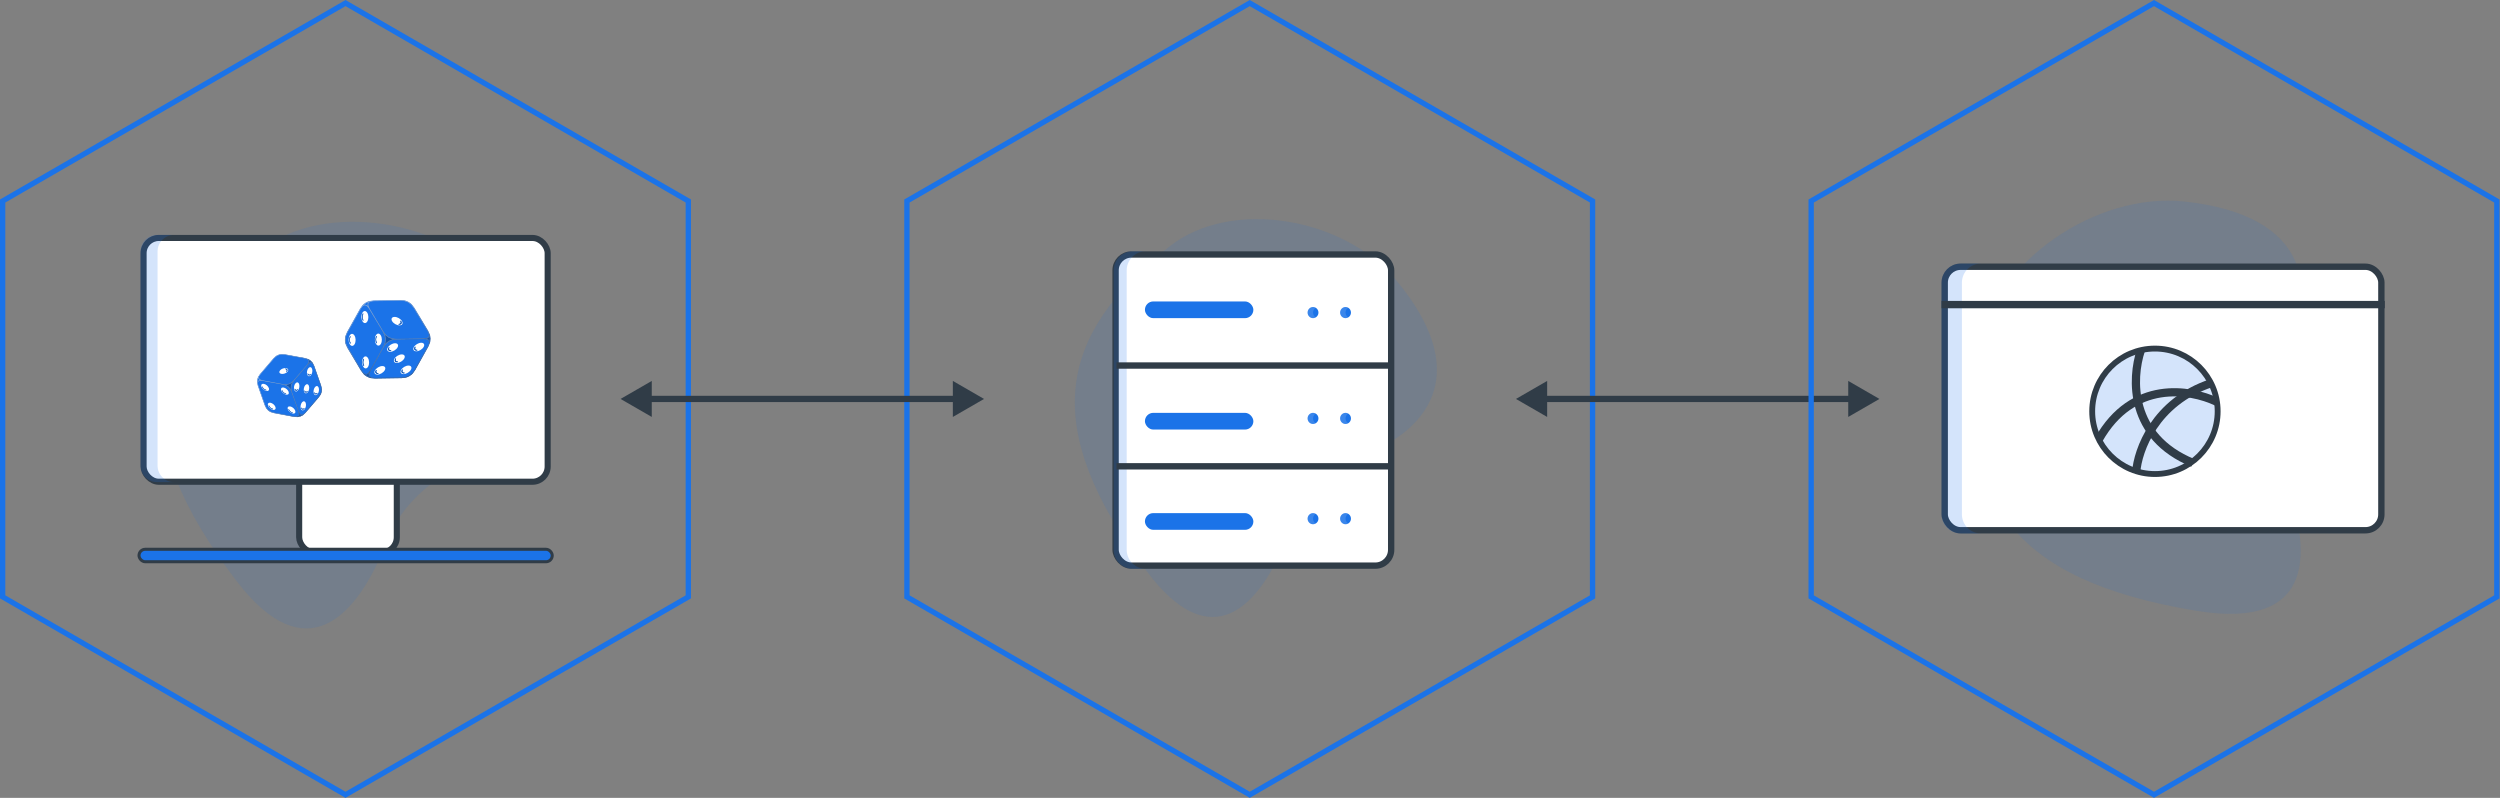
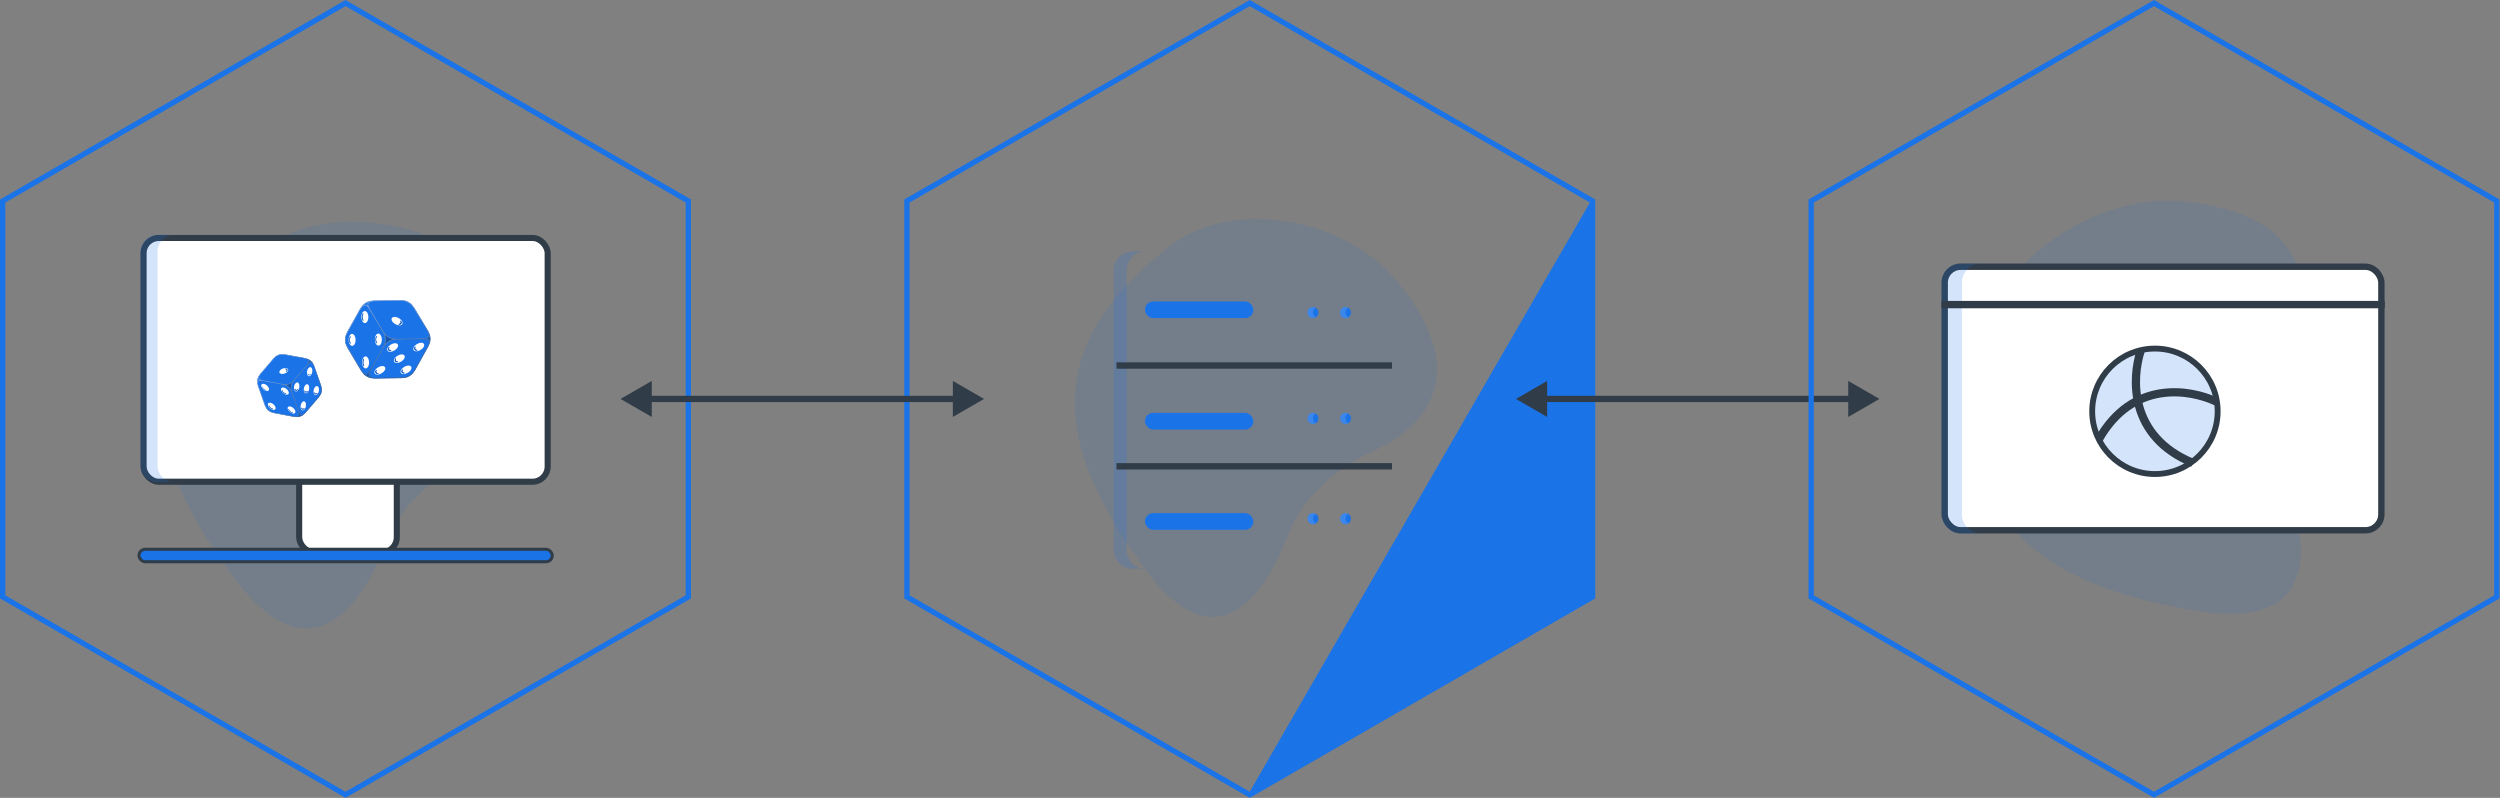
<svg xmlns="http://www.w3.org/2000/svg" width="282" height="90" viewBox="0 0 282 90" fill="none">
  <rect x="0" y="0" width="282" height="90" fill="#808080" stroke="none" />
  <path fill-rule="evenodd" clip-rule="evenodd" d="M38.971 0.693L77.342 22.846V67.154L38.971 89.307L0.6 67.154V22.846L38.971 0.693ZM0 22.5L38.971 0L77.942 22.5V67.5L38.971 90L0 67.5V22.5Z" fill="#1B73E8" />
  <path d="M29.471 28.15C36.7 22.602 50.066 24.741 56.316 32.079C65.416 42.763 59.959 49.061 53.312 51.871C49.135 53.637 45.313 56.748 43.677 60.978C40.318 69.659 34.507 75.833 26.618 65.453C14.074 48.947 16.063 38.44 29.471 28.15Z" fill="#1B73E8" fill-opacity="0.11" />
  <rect x="33.746" y="50.773" width="11.014" height="11.545" rx="1.716" fill="white" stroke="#303C47" stroke-width="0.687" />
  <rect x="16.195" y="26.841" width="45.582" height="27.5" rx="1.716" fill="white" stroke="#303C47" stroke-width="0.687" />
  <path fill-rule="evenodd" clip-rule="evenodd" d="M17.713 26.497C16.685 26.497 15.852 27.33 15.852 28.358V52.523C15.852 53.551 16.685 54.384 17.713 54.384H19.635C18.607 54.384 17.774 53.551 17.774 52.523V28.358C17.774 27.33 18.607 26.497 19.635 26.497H17.713Z" fill="#1B73E8" fill-opacity="0.19" />
  <rect x="15.68" y="61.959" width="46.612" height="1.407" rx="0.703" fill="#1B73E8" stroke="#303C47" stroke-width="0.343" />
  <path fill-rule="evenodd" clip-rule="evenodd" d="M29.116 43.515L29.051 43.205L29.113 43.004L29.302 42.912L29.618 42.929L31.895 43.354L32.242 43.461L32.528 43.642L32.75 43.896L32.91 44.223L33.68 46.407L33.745 46.717L33.683 46.918L33.494 47.01L33.178 46.994L30.901 46.569L30.554 46.461L30.268 46.28L30.046 46.026L29.886 45.699L29.116 43.515Z" fill="#1B73E8" />
  <path fill-rule="evenodd" clip-rule="evenodd" d="M29.188 42.467L29.36 42.201L30.867 40.442L31.134 40.194L31.433 40.038L31.764 39.972L32.128 39.998L34.404 40.422L34.705 40.521L34.847 40.675L34.833 40.885L34.661 41.15L33.155 42.91L32.887 43.157L32.588 43.314L32.257 43.38L31.894 43.354L29.617 42.929L29.316 42.83L29.173 42.676L29.188 42.467Z" fill="#1B73E8" />
  <path fill-rule="evenodd" clip-rule="evenodd" d="M32.91 44.223L32.829 43.867L32.843 43.53L32.951 43.211L33.155 42.909L34.661 41.149L34.897 40.938L35.102 40.892L35.277 41.009L35.42 41.291L36.191 43.475L36.272 43.83L36.257 44.168L36.149 44.487L35.945 44.789L34.439 46.548L34.203 46.759L33.998 46.806L33.824 46.688L33.68 46.407L32.91 44.223Z" fill="#1B73E8" />
  <path fill-rule="evenodd" clip-rule="evenodd" d="M30.112 46.117L30.269 46.281L30.047 46.027L30.112 46.117Z" fill="#74F68A" />
  <path fill-rule="evenodd" clip-rule="evenodd" d="M29.361 42.201L29.158 42.503L29.112 42.605L29.049 42.822L29.029 43.048L29.035 43.16L29.116 43.515L29.051 43.205L29.113 43.004L29.302 42.912L29.618 42.929L29.317 42.83L29.174 42.676L29.189 42.466L29.361 42.201Z" fill="#1B73E8" />
  <path fill-rule="evenodd" clip-rule="evenodd" d="M31.229 40.133L31.135 40.194L31.434 40.038L31.229 40.133Z" fill="#1B73E8" />
  <path fill-rule="evenodd" clip-rule="evenodd" d="M30.453 46.41L30.553 46.461L30.268 46.281L30.453 46.41Z" fill="#1B73E8" />
  <path fill-rule="evenodd" clip-rule="evenodd" d="M31.654 39.983L31.434 40.037L31.765 39.972L31.654 39.983Z" fill="#1B73E8" />
  <path fill-rule="evenodd" clip-rule="evenodd" d="M36.194 44.386L36.257 44.168L36.149 44.488L36.194 44.386Z" fill="#1B73E8" />
  <path fill-rule="evenodd" clip-rule="evenodd" d="M32.589 43.313L32.258 43.379L31.895 43.353L32.242 43.461L32.528 43.642L32.75 43.896L32.91 44.223L32.829 43.868L32.843 43.531L32.952 43.211L33.155 42.909L32.888 43.157L32.589 43.313Z" fill="#1556AC" />
  <path fill-rule="evenodd" clip-rule="evenodd" d="M33.997 46.806L33.823 46.688L33.679 46.407L33.744 46.716L33.682 46.917L33.493 47.01L33.177 46.993L33.54 47.019L33.651 47.007L33.872 46.953L34.077 46.857L34.171 46.796L34.438 46.549L34.202 46.759L33.997 46.806Z" fill="#1556AC" />
  <path fill-rule="evenodd" clip-rule="evenodd" d="M36.276 43.943L36.271 43.831L36.257 44.168L36.276 43.943Z" fill="#1556AC" />
  <path fill-rule="evenodd" clip-rule="evenodd" d="M35.26 40.963L35.194 40.873L35.037 40.709L34.852 40.579L34.752 40.529L34.404 40.421L34.705 40.52L34.848 40.674L34.833 40.884L34.661 41.149L34.897 40.938L35.102 40.891L35.276 41.009L35.42 41.291L35.26 40.963Z" fill="#1556AC" />
  <g style="mix-blend-mode:overlay">
    <path d="M35.448 41.282C35.448 41.282 35.448 41.282 35.447 41.28C35.447 41.279 35.447 41.28 35.447 41.279L35.446 41.276L35.288 40.952C35.288 40.952 35.288 40.952 35.287 40.95C35.286 40.948 35.287 40.948 35.286 40.947L35.218 40.856C35.218 40.856 35.218 40.856 35.216 40.855C35.214 40.854 35.216 40.854 35.216 40.854L35.058 40.69C35.058 40.69 35.057 40.691 35.056 40.689C35.055 40.687 35.055 40.687 35.055 40.686L34.869 40.556L34.867 40.557C34.867 40.557 34.867 40.555 34.867 40.555L34.767 40.504C34.767 40.504 34.766 40.504 34.765 40.505C34.764 40.505 34.764 40.503 34.763 40.503L34.414 40.395C34.414 40.395 34.413 40.395 34.412 40.395C34.412 40.395 34.412 40.394 34.412 40.394L32.135 39.969L32.134 39.969C32.134 39.969 32.134 39.969 32.133 39.97L31.77 39.944C31.77 39.944 31.768 39.945 31.767 39.945C31.766 39.946 31.765 39.944 31.765 39.944L31.653 39.956C31.653 39.956 31.652 39.956 31.651 39.957C31.651 39.957 31.65 39.957 31.649 39.957L31.43 40.011C31.428 40.012 31.428 40.012 31.427 40.012C31.426 40.013 31.425 40.013 31.424 40.013L31.218 40.109C31.218 40.109 31.218 40.109 31.217 40.11C31.215 40.111 31.215 40.11 31.215 40.111L31.121 40.171C31.12 40.172 31.12 40.172 31.12 40.173C31.119 40.175 31.118 40.174 31.117 40.174L30.851 40.422L30.849 40.422C30.849 40.422 30.848 40.423 30.848 40.423L29.341 42.182C29.341 42.182 29.341 42.182 29.341 42.184C29.34 42.185 29.341 42.184 29.339 42.184L29.136 42.486C29.136 42.486 29.136 42.488 29.135 42.489C29.134 42.49 29.134 42.489 29.133 42.49L29.087 42.592C29.087 42.592 29.088 42.593 29.088 42.594C29.088 42.594 29.087 42.594 29.086 42.594L29.023 42.812C29.023 42.812 29.024 42.814 29.024 42.815C29.024 42.816 29.022 42.816 29.023 42.818L29.003 43.044C29.003 43.044 29.003 43.044 29.004 43.045C29.004 43.047 29.003 43.046 29.003 43.047L29.006 43.161C29.006 43.161 29.007 43.163 29.007 43.164C29.007 43.164 29.008 43.165 29.007 43.166L29.086 43.517L29.087 43.52C29.087 43.52 29.087 43.52 29.088 43.522C29.089 43.523 29.088 43.522 29.089 43.523L29.859 45.707C29.859 45.707 29.859 45.707 29.859 45.709C29.86 45.71 29.859 45.709 29.86 45.71L30.019 46.038C30.019 46.038 30.021 46.039 30.021 46.04C30.021 46.04 30.021 46.042 30.022 46.042L30.087 46.133C30.087 46.133 30.089 46.133 30.089 46.134C30.09 46.135 30.09 46.136 30.09 46.136L30.246 46.299L30.246 46.3C30.247 46.301 30.248 46.3 30.249 46.301C30.25 46.302 30.25 46.303 30.25 46.304L30.25 46.305L30.435 46.434C30.435 46.434 30.436 46.433 30.437 46.434C30.438 46.435 30.437 46.435 30.438 46.436L30.537 46.487C30.537 46.487 30.539 46.486 30.54 46.486C30.541 46.486 30.54 46.487 30.542 46.488L30.889 46.595C30.889 46.595 30.891 46.595 30.891 46.595C30.892 46.595 30.891 46.595 30.893 46.596L33.173 47.023C33.173 47.023 33.174 47.023 33.175 47.023C33.175 47.023 33.175 47.023 33.176 47.022L33.177 47.022L33.538 47.047L33.541 47.046C33.542 47.046 33.542 47.046 33.544 47.047L33.654 47.036C33.654 47.036 33.656 47.035 33.657 47.035C33.657 47.035 33.658 47.035 33.658 47.034L33.879 46.98C33.879 46.98 33.88 46.979 33.881 46.979C33.882 46.978 33.883 46.978 33.884 46.978L34.089 46.882C34.089 46.882 34.089 46.882 34.091 46.882C34.093 46.881 34.092 46.881 34.093 46.881L34.187 46.82C34.187 46.82 34.187 46.82 34.188 46.818C34.19 46.816 34.19 46.817 34.191 46.817L34.458 46.569C34.458 46.569 34.458 46.569 34.459 46.569C34.46 46.568 34.459 46.569 34.461 46.568L35.967 44.809C35.967 44.809 35.966 44.808 35.966 44.808C35.966 44.808 35.967 44.808 35.968 44.807L36.171 44.505C36.171 44.505 36.171 44.504 36.172 44.502C36.173 44.501 36.173 44.502 36.174 44.502L36.22 44.4C36.22 44.4 36.219 44.398 36.219 44.398L36.221 44.397L36.284 44.18L36.284 44.176C36.284 44.176 36.284 44.176 36.284 44.175L36.283 44.174L36.303 43.95C36.303 43.95 36.302 43.948 36.302 43.947C36.302 43.947 36.302 43.947 36.303 43.946L36.297 43.834C36.297 43.834 36.297 43.832 36.296 43.831C36.296 43.831 36.296 43.83 36.296 43.829L36.215 43.474C36.215 43.474 36.215 43.474 36.214 43.473C36.214 43.471 36.214 43.473 36.214 43.471L35.448 41.282ZM35.922 44.772L34.419 46.528L34.19 46.733L34.005 46.775L33.847 46.668L33.708 46.395L32.939 44.215L32.86 43.866L32.873 43.536L32.979 43.225L33.179 42.927L34.683 41.17L34.911 40.965L35.097 40.923L35.254 41.029L35.393 41.303L36.162 43.483L36.242 43.833L36.229 44.163L36.123 44.474L35.922 44.772ZM34.064 46.832L33.863 46.925L33.647 46.978L33.62 46.981L33.695 46.945C33.699 46.942 33.702 46.939 33.704 46.935C33.707 46.932 33.71 46.929 33.712 46.926L33.773 46.725C33.774 46.722 33.771 46.721 33.772 46.718C33.773 46.715 33.774 46.714 33.774 46.711L33.754 46.617L33.797 46.702C33.798 46.705 33.802 46.706 33.804 46.708C33.806 46.709 33.805 46.712 33.807 46.713L33.981 46.831C33.984 46.833 33.988 46.832 33.991 46.833C33.995 46.835 34 46.835 34.005 46.835L34.087 46.816L34.064 46.832ZM30.908 46.54L30.566 46.433L30.287 46.257L30.07 46.008L29.913 45.687L29.144 43.507L29.081 43.206L29.137 43.025L29.308 42.941L29.614 42.958L31.887 43.382L32.23 43.489L32.508 43.665L32.725 43.913L32.883 44.235L33.651 46.415L33.714 46.716L33.658 46.897L33.488 46.98L33.181 46.964L30.908 46.54ZM29.058 43.048L29.078 42.828L29.14 42.615L29.151 42.59L29.145 42.673C29.145 42.676 29.146 42.68 29.148 42.683C29.149 42.687 29.15 42.691 29.153 42.695L29.296 42.849C29.298 42.851 29.3 42.851 29.303 42.852C29.305 42.854 29.305 42.856 29.308 42.857L29.399 42.887L29.304 42.882C29.301 42.882 29.299 42.883 29.297 42.884C29.294 42.885 29.292 42.883 29.29 42.885L29.101 42.976C29.098 42.977 29.096 42.982 29.093 42.984C29.09 42.987 29.087 42.99 29.085 42.994L29.061 43.074L29.058 43.048ZM30.889 40.462L31.152 40.218L31.443 40.064L31.767 40.001L32.125 40.026L34.397 40.45L34.689 40.546L34.818 40.685L34.805 40.875L34.638 41.132L33.134 42.888L32.872 43.133L32.58 43.286L32.257 43.349L31.899 43.324L29.626 42.9L29.335 42.804L29.205 42.665L29.219 42.475L29.386 42.218L30.889 40.462ZM34.837 40.606L35.019 40.733L35.172 40.893L35.188 40.915L35.119 40.868C35.115 40.866 35.111 40.864 35.108 40.864C35.104 40.863 35.099 40.863 35.096 40.865L34.892 40.911C34.889 40.912 34.888 40.914 34.886 40.916C34.884 40.917 34.881 40.916 34.879 40.918L34.807 40.981L34.859 40.9C34.861 40.898 34.86 40.895 34.861 40.893C34.861 40.89 34.864 40.889 34.864 40.886L34.879 40.678C34.878 40.674 34.877 40.671 34.876 40.668C34.875 40.663 34.873 40.659 34.871 40.655L34.814 40.593L34.837 40.606ZM32.927 43.193C32.927 43.193 32.928 43.196 32.926 43.197C32.924 43.199 32.924 43.198 32.923 43.201L32.815 43.52C32.815 43.522 32.816 43.523 32.816 43.524C32.817 43.526 32.814 43.526 32.814 43.528L32.8 43.865C32.801 43.867 32.801 43.868 32.802 43.869C32.802 43.87 32.8 43.872 32.801 43.873L32.825 43.981L32.777 43.882C32.776 43.88 32.775 43.88 32.774 43.879C32.773 43.878 32.773 43.877 32.773 43.875L32.55 43.621C32.55 43.62 32.548 43.62 32.547 43.619C32.545 43.618 32.545 43.617 32.545 43.615L32.26 43.435C32.26 43.435 32.257 43.435 32.256 43.434C32.254 43.432 32.255 43.432 32.252 43.431L32.148 43.4L32.257 43.408C32.258 43.407 32.259 43.407 32.261 43.407C32.262 43.406 32.263 43.408 32.265 43.407L32.595 43.341C32.597 43.341 32.597 43.339 32.599 43.339C32.6 43.338 32.602 43.339 32.603 43.339L32.902 43.183C32.904 43.182 32.904 43.18 32.905 43.179C32.906 43.179 32.907 43.178 32.909 43.178L32.988 43.104L32.927 43.193Z" fill="#1B73E8" />
  </g>
  <path style="mix-blend-mode:overlay" opacity="0.56" d="M35.448 41.282C35.448 41.282 35.448 41.282 35.447 41.28C35.447 41.279 35.447 41.28 35.447 41.279L35.446 41.276L35.288 40.952C35.288 40.952 35.288 40.952 35.287 40.95C35.286 40.948 35.287 40.948 35.286 40.947L35.218 40.856C35.218 40.856 35.218 40.856 35.216 40.855C35.214 40.854 35.216 40.854 35.216 40.854L35.058 40.69C35.058 40.69 35.057 40.691 35.056 40.689C35.055 40.687 35.055 40.687 35.055 40.686L34.869 40.556L34.867 40.557C34.867 40.557 34.867 40.555 34.867 40.555L34.767 40.504C34.767 40.504 34.766 40.504 34.765 40.505C34.764 40.505 34.764 40.503 34.763 40.503L34.414 40.395C34.414 40.395 34.413 40.395 34.412 40.395C34.412 40.395 34.412 40.394 34.412 40.394L32.135 39.969L32.134 39.969C32.134 39.969 32.134 39.969 32.133 39.97L31.77 39.944C31.77 39.944 31.768 39.945 31.767 39.945C31.766 39.946 31.765 39.944 31.765 39.944L31.653 39.956C31.653 39.956 31.652 39.956 31.651 39.957C31.651 39.957 31.65 39.957 31.649 39.957L31.43 40.011C31.428 40.012 31.428 40.012 31.427 40.012C31.426 40.013 31.425 40.013 31.424 40.013L31.218 40.109C31.218 40.109 31.218 40.109 31.217 40.11C31.215 40.111 31.215 40.11 31.215 40.111L31.121 40.171C31.12 40.172 31.12 40.172 31.12 40.173C31.119 40.175 31.118 40.174 31.117 40.174L30.851 40.422L30.849 40.422C30.849 40.422 30.848 40.423 30.848 40.423L29.341 42.182C29.341 42.182 29.341 42.182 29.341 42.184C29.34 42.185 29.341 42.184 29.339 42.184L29.136 42.486C29.136 42.486 29.136 42.488 29.135 42.489C29.134 42.49 29.134 42.489 29.133 42.49L29.087 42.592C29.087 42.592 29.088 42.593 29.088 42.594C29.088 42.594 29.087 42.594 29.086 42.594L29.023 42.812C29.023 42.812 29.024 42.814 29.024 42.815C29.024 42.816 29.022 42.816 29.023 42.818L29.003 43.044C29.003 43.044 29.003 43.044 29.004 43.045C29.004 43.047 29.003 43.046 29.003 43.047L29.006 43.161C29.006 43.161 29.007 43.163 29.007 43.164C29.007 43.164 29.008 43.165 29.007 43.166L29.086 43.517L29.087 43.52C29.087 43.52 29.087 43.52 29.088 43.522C29.089 43.523 29.088 43.522 29.089 43.523L29.859 45.707C29.859 45.707 29.859 45.707 29.859 45.709C29.86 45.71 29.859 45.709 29.86 45.71L30.019 46.038C30.019 46.038 30.021 46.039 30.021 46.04C30.021 46.04 30.021 46.042 30.022 46.042L30.087 46.133C30.087 46.133 30.089 46.133 30.089 46.134C30.09 46.135 30.09 46.136 30.09 46.136L30.246 46.299L30.246 46.3C30.247 46.301 30.248 46.3 30.249 46.301C30.25 46.302 30.25 46.303 30.25 46.304L30.25 46.305L30.435 46.434C30.435 46.434 30.436 46.433 30.437 46.434C30.438 46.435 30.437 46.435 30.438 46.436L30.537 46.487C30.537 46.487 30.539 46.486 30.54 46.486C30.541 46.486 30.54 46.487 30.542 46.488L30.889 46.595C30.889 46.595 30.891 46.595 30.891 46.595C30.892 46.595 30.891 46.595 30.893 46.596L33.173 47.023C33.173 47.023 33.174 47.023 33.175 47.023C33.175 47.023 33.175 47.023 33.176 47.022L33.177 47.022L33.538 47.047L33.541 47.046C33.542 47.046 33.542 47.046 33.544 47.047L33.654 47.036C33.654 47.036 33.656 47.035 33.657 47.035C33.657 47.035 33.658 47.035 33.658 47.034L33.879 46.98C33.879 46.98 33.88 46.979 33.881 46.979C33.882 46.978 33.883 46.978 33.884 46.978L34.089 46.882C34.089 46.882 34.089 46.882 34.091 46.882C34.093 46.881 34.092 46.881 34.093 46.881L34.187 46.82C34.187 46.82 34.187 46.82 34.188 46.818C34.19 46.816 34.19 46.817 34.191 46.817L34.458 46.569C34.458 46.569 34.458 46.569 34.459 46.569C34.46 46.568 34.459 46.569 34.461 46.568L35.967 44.809C35.967 44.809 35.966 44.808 35.966 44.808C35.966 44.808 35.967 44.808 35.968 44.807L36.171 44.505C36.171 44.505 36.171 44.504 36.172 44.502C36.173 44.501 36.173 44.502 36.174 44.502L36.22 44.4C36.22 44.4 36.219 44.398 36.219 44.398L36.221 44.397L36.284 44.18L36.284 44.176C36.284 44.176 36.284 44.176 36.284 44.175L36.283 44.174L36.303 43.95C36.303 43.95 36.302 43.948 36.302 43.947C36.302 43.947 36.302 43.947 36.303 43.946L36.297 43.834C36.297 43.834 36.297 43.832 36.296 43.831C36.296 43.831 36.296 43.83 36.296 43.829L36.215 43.474C36.215 43.474 36.215 43.474 36.214 43.473C36.214 43.471 36.214 43.473 36.214 43.471L35.448 41.282ZM35.922 44.772L34.419 46.528L34.19 46.733L34.005 46.775L33.847 46.668L33.708 46.395L32.939 44.215L32.86 43.866L32.873 43.536L32.979 43.225L33.179 42.927L34.683 41.17L34.911 40.965L35.097 40.923L35.254 41.029L35.393 41.303L36.162 43.483L36.242 43.833L36.229 44.163L36.123 44.474L35.922 44.772ZM34.064 46.832L33.863 46.925L33.647 46.978L33.62 46.981L33.695 46.945C33.699 46.942 33.702 46.939 33.704 46.935C33.707 46.932 33.71 46.929 33.712 46.926L33.773 46.725C33.774 46.722 33.771 46.721 33.772 46.718C33.773 46.715 33.774 46.714 33.774 46.711L33.754 46.617L33.797 46.702C33.798 46.705 33.802 46.706 33.804 46.708C33.806 46.709 33.805 46.712 33.807 46.713L33.981 46.831C33.984 46.833 33.988 46.832 33.991 46.833C33.995 46.835 34 46.835 34.005 46.835L34.087 46.816L34.064 46.832ZM30.908 46.54L30.566 46.433L30.287 46.257L30.07 46.008L29.913 45.687L29.144 43.507L29.081 43.206L29.137 43.025L29.308 42.941L29.614 42.958L31.887 43.382L32.23 43.489L32.508 43.665L32.725 43.913L32.883 44.235L33.651 46.415L33.714 46.716L33.658 46.897L33.488 46.98L33.181 46.964L30.908 46.54ZM29.058 43.048L29.078 42.828L29.14 42.615L29.151 42.59L29.145 42.673C29.145 42.676 29.146 42.68 29.148 42.683C29.149 42.687 29.15 42.691 29.153 42.695L29.296 42.849C29.298 42.851 29.3 42.851 29.303 42.852C29.305 42.854 29.305 42.856 29.308 42.857L29.399 42.887L29.304 42.882C29.301 42.882 29.299 42.883 29.297 42.884C29.294 42.885 29.292 42.883 29.29 42.885L29.101 42.976C29.098 42.977 29.096 42.982 29.093 42.984C29.09 42.987 29.087 42.99 29.085 42.994L29.061 43.074L29.058 43.048ZM30.889 40.462L31.152 40.218L31.443 40.064L31.767 40.001L32.125 40.026L34.397 40.45L34.689 40.546L34.818 40.685L34.805 40.875L34.638 41.132L33.134 42.888L32.872 43.133L32.58 43.286L32.257 43.349L31.899 43.324L29.626 42.9L29.335 42.804L29.205 42.665L29.219 42.475L29.386 42.218L30.889 40.462ZM34.837 40.606L35.019 40.733L35.172 40.893L35.188 40.915L35.119 40.868C35.115 40.866 35.111 40.864 35.108 40.864C35.104 40.863 35.099 40.863 35.096 40.865L34.892 40.911C34.889 40.912 34.888 40.914 34.886 40.916C34.884 40.917 34.881 40.916 34.879 40.918L34.807 40.981L34.859 40.9C34.861 40.898 34.86 40.895 34.861 40.893C34.861 40.89 34.864 40.889 34.864 40.886L34.879 40.678C34.878 40.674 34.877 40.671 34.876 40.668C34.875 40.663 34.873 40.659 34.871 40.655L34.814 40.593L34.837 40.606ZM32.927 43.193C32.927 43.193 32.928 43.196 32.926 43.197C32.924 43.199 32.924 43.198 32.923 43.201L32.815 43.52C32.815 43.522 32.816 43.523 32.816 43.524C32.817 43.526 32.814 43.526 32.814 43.528L32.8 43.865C32.801 43.867 32.801 43.868 32.802 43.869C32.802 43.87 32.8 43.872 32.801 43.873L32.825 43.981L32.777 43.882C32.776 43.88 32.775 43.88 32.774 43.879C32.773 43.878 32.773 43.877 32.773 43.875L32.55 43.621C32.55 43.62 32.548 43.62 32.547 43.619C32.545 43.618 32.545 43.617 32.545 43.615L32.26 43.435C32.26 43.435 32.257 43.435 32.256 43.434C32.254 43.432 32.255 43.432 32.252 43.431L32.148 43.4L32.257 43.408C32.258 43.407 32.259 43.407 32.261 43.407C32.262 43.406 32.263 43.408 32.265 43.407L32.595 43.341C32.597 43.341 32.597 43.339 32.599 43.339C32.6 43.338 32.602 43.339 32.603 43.339L32.902 43.183C32.904 43.182 32.904 43.18 32.905 43.179C32.906 43.179 32.907 43.178 32.909 43.178L32.988 43.104L32.927 43.193Z" fill="url(#paint0_linear_473_17524)" />
  <path d="M35.457 44.268C35.47 44.253 35.485 44.255 35.492 44.274C35.544 44.42 35.667 44.444 35.768 44.326C35.781 44.311 35.796 44.313 35.803 44.332C35.806 44.342 35.806 44.353 35.804 44.363C35.802 44.374 35.798 44.384 35.791 44.392C35.665 44.541 35.51 44.511 35.446 44.327C35.443 44.317 35.443 44.307 35.444 44.296C35.446 44.286 35.451 44.276 35.457 44.268ZM35.815 44.459C35.966 44.281 36.026 43.957 35.949 43.737C35.872 43.516 35.687 43.481 35.535 43.659C35.383 43.837 35.323 44.161 35.4 44.382C35.478 44.602 35.663 44.637 35.815 44.459" fill="white" />
  <path d="M35.792 44.393C35.798 44.385 35.803 44.375 35.804 44.364C35.806 44.354 35.806 44.343 35.803 44.333C35.796 44.314 35.781 44.312 35.768 44.327C35.667 44.445 35.544 44.421 35.492 44.275C35.486 44.256 35.471 44.254 35.458 44.269C35.451 44.277 35.447 44.287 35.445 44.297C35.443 44.307 35.444 44.318 35.447 44.328C35.511 44.512 35.666 44.541 35.792 44.393Z" fill="#1556AC" />
  <path d="M34.353 44.062C34.366 44.047 34.382 44.05 34.388 44.068C34.44 44.214 34.563 44.238 34.664 44.12C34.677 44.105 34.692 44.108 34.699 44.126C34.702 44.136 34.702 44.147 34.7 44.157C34.698 44.168 34.694 44.178 34.687 44.186C34.561 44.334 34.407 44.305 34.342 44.121C34.339 44.111 34.339 44.1 34.341 44.09C34.343 44.08 34.347 44.07 34.353 44.062ZM34.711 44.253C34.862 44.074 34.923 43.752 34.845 43.53C34.768 43.309 34.583 43.275 34.431 43.453C34.279 43.632 34.219 43.954 34.297 44.176C34.375 44.397 34.559 44.432 34.711 44.254" fill="white" />
  <path d="M34.686 44.186C34.693 44.178 34.697 44.168 34.699 44.157C34.701 44.147 34.7 44.136 34.697 44.126C34.691 44.108 34.676 44.105 34.663 44.12C34.562 44.238 34.438 44.214 34.387 44.068C34.381 44.05 34.365 44.047 34.352 44.062C34.346 44.07 34.342 44.08 34.34 44.09C34.338 44.1 34.338 44.111 34.341 44.121C34.406 44.305 34.56 44.334 34.686 44.186Z" fill="#1556AC" />
  <path d="M33.993 45.986C34.005 45.972 34.02 45.974 34.027 45.993C34.078 46.139 34.203 46.163 34.303 46.044C34.316 46.03 34.331 46.032 34.337 46.051C34.34 46.061 34.341 46.071 34.339 46.082C34.337 46.092 34.333 46.102 34.326 46.11C34.2 46.259 34.045 46.229 33.981 46.045C33.978 46.035 33.977 46.025 33.979 46.014C33.981 46.004 33.986 45.994 33.992 45.986L33.993 45.986ZM34.35 46.177C34.501 45.999 34.561 45.676 34.484 45.456C34.407 45.235 34.222 45.2 34.07 45.378C33.919 45.556 33.858 45.88 33.935 46.1C34.013 46.321 34.198 46.356 34.35 46.177Z" fill="white" />
  <path d="M34.327 46.11C34.334 46.102 34.338 46.092 34.34 46.081C34.342 46.071 34.341 46.06 34.338 46.05C34.332 46.032 34.316 46.029 34.304 46.044C34.203 46.162 34.079 46.139 34.027 45.992C34.021 45.974 34.006 45.971 33.993 45.986C33.987 45.994 33.982 46.004 33.98 46.015C33.978 46.025 33.979 46.036 33.982 46.046C34.047 46.229 34.201 46.259 34.327 46.11Z" fill="#1556AC" />
  <path d="M34.711 42.136C34.724 42.121 34.739 42.124 34.746 42.143C34.798 42.29 34.921 42.313 35.022 42.194C35.035 42.179 35.05 42.182 35.057 42.201C35.06 42.211 35.06 42.222 35.058 42.232C35.056 42.243 35.051 42.252 35.045 42.261C34.919 42.409 34.764 42.38 34.7 42.196C34.697 42.186 34.697 42.175 34.699 42.165C34.7 42.155 34.705 42.145 34.711 42.136ZM35.068 42.327C35.22 42.149 35.281 41.826 35.203 41.606C35.126 41.385 34.941 41.35 34.789 41.528C34.638 41.706 34.577 42.03 34.654 42.251C34.731 42.471 34.917 42.505 35.068 42.327Z" fill="white" />
-   <path d="M35.045 42.26C35.052 42.252 35.056 42.242 35.058 42.231C35.06 42.221 35.06 42.21 35.057 42.2C35.05 42.181 35.035 42.179 35.022 42.194C34.921 42.312 34.798 42.289 34.746 42.142C34.74 42.123 34.724 42.121 34.712 42.136C34.705 42.144 34.701 42.154 34.699 42.164C34.697 42.175 34.698 42.185 34.701 42.196C34.765 42.379 34.919 42.408 35.045 42.26Z" fill="#1556AC" />
  <path d="M33.248 43.855C33.261 43.841 33.276 43.844 33.283 43.862C33.334 44.009 33.458 44.032 33.559 43.913C33.571 43.899 33.587 43.902 33.593 43.92C33.596 43.93 33.597 43.941 33.595 43.951C33.593 43.962 33.589 43.971 33.582 43.98C33.456 44.128 33.301 44.099 33.237 43.916C33.234 43.906 33.233 43.895 33.236 43.884C33.237 43.874 33.242 43.864 33.248 43.855ZM33.606 44.046C33.757 43.868 33.817 43.546 33.74 43.325C33.663 43.104 33.478 43.069 33.326 43.247C33.175 43.425 33.114 43.748 33.191 43.97C33.269 44.191 33.453 44.225 33.606 44.046Z" fill="white" />
  <path d="M33.583 43.98C33.589 43.971 33.594 43.962 33.596 43.951C33.597 43.941 33.597 43.93 33.594 43.92C33.588 43.901 33.572 43.899 33.56 43.913C33.459 44.032 33.335 44.009 33.283 43.862C33.277 43.844 33.261 43.841 33.249 43.855C33.243 43.864 33.238 43.874 33.236 43.884C33.234 43.895 33.235 43.906 33.238 43.916C33.303 44.099 33.456 44.128 33.583 43.98Z" fill="#1556AC" />
  <path d="M32.557 46.155C32.568 46.157 32.577 46.162 32.585 46.169C32.594 46.176 32.6 46.185 32.604 46.195C32.656 46.341 32.822 46.485 32.976 46.514C32.986 46.516 32.996 46.521 33.004 46.528C33.012 46.535 33.018 46.543 33.023 46.553C33.029 46.572 33.019 46.584 32.999 46.58C32.807 46.544 32.599 46.365 32.534 46.182C32.528 46.163 32.538 46.152 32.557 46.155ZM33.022 46.646C33.253 46.69 33.378 46.546 33.301 46.325C33.224 46.103 32.974 45.89 32.743 45.847C32.512 45.803 32.387 45.947 32.464 46.168C32.541 46.39 32.791 46.603 33.022 46.646Z" fill="white" />
  <path d="M32.999 46.58C33.019 46.584 33.029 46.572 33.023 46.553C33.019 46.543 33.012 46.535 33.004 46.528C32.996 46.521 32.986 46.516 32.976 46.514C32.822 46.485 32.656 46.342 32.604 46.195C32.6 46.185 32.594 46.176 32.586 46.169C32.578 46.163 32.568 46.158 32.557 46.155C32.538 46.152 32.528 46.163 32.535 46.182C32.599 46.365 32.807 46.544 32.999 46.58Z" fill="#1556AC" />
  <path d="M30.327 45.739C30.337 45.742 30.346 45.747 30.355 45.754C30.363 45.76 30.369 45.769 30.373 45.779C30.424 45.925 30.591 46.069 30.745 46.098C30.756 46.1 30.765 46.105 30.773 46.112C30.781 46.119 30.787 46.127 30.791 46.137C30.798 46.156 30.787 46.168 30.768 46.164C30.576 46.128 30.367 45.949 30.303 45.766C30.297 45.747 30.307 45.736 30.327 45.739ZM30.792 46.231C31.023 46.274 31.147 46.13 31.07 45.909C30.993 45.688 30.743 45.474 30.512 45.431C30.281 45.388 30.156 45.531 30.233 45.753C30.311 45.974 30.56 46.188 30.792 46.231Z" fill="white" />
  <path d="M30.77 46.164C30.788 46.168 30.799 46.156 30.792 46.137C30.788 46.127 30.782 46.118 30.774 46.112C30.766 46.105 30.756 46.1 30.746 46.097C30.592 46.069 30.425 45.925 30.374 45.779C30.37 45.769 30.363 45.76 30.355 45.753C30.348 45.746 30.338 45.742 30.328 45.739C30.308 45.735 30.298 45.747 30.304 45.766C30.369 45.949 30.577 46.128 30.77 46.164Z" fill="#1556AC" />
  <path d="M31.813 44.024C31.823 44.026 31.833 44.031 31.841 44.038C31.849 44.045 31.856 44.054 31.86 44.064C31.912 44.211 32.078 44.353 32.231 44.382C32.242 44.385 32.251 44.39 32.26 44.397C32.268 44.404 32.274 44.412 32.278 44.422C32.285 44.44 32.274 44.452 32.255 44.449C32.062 44.413 31.854 44.234 31.79 44.051C31.784 44.032 31.793 44.02 31.813 44.024ZM32.278 44.515C32.509 44.558 32.634 44.415 32.557 44.194C32.479 43.973 32.23 43.759 31.998 43.716C31.767 43.673 31.642 43.816 31.72 44.038C31.797 44.26 32.047 44.472 32.278 44.515Z" fill="white" />
  <path d="M32.253 44.448C32.273 44.452 32.283 44.44 32.277 44.422C32.273 44.412 32.266 44.403 32.258 44.396C32.25 44.389 32.24 44.384 32.23 44.382C32.076 44.353 31.91 44.21 31.858 44.063C31.854 44.053 31.848 44.045 31.84 44.038C31.831 44.031 31.822 44.026 31.811 44.023C31.792 44.02 31.782 44.032 31.789 44.05C31.853 44.234 32.061 44.412 32.253 44.448Z" fill="#1556AC" />
  <path d="M29.582 43.607C29.592 43.61 29.602 43.615 29.61 43.622C29.618 43.629 29.624 43.638 29.628 43.647C29.68 43.794 29.847 43.937 30 43.966C30.011 43.968 30.02 43.973 30.028 43.98C30.036 43.987 30.043 43.996 30.047 44.006C30.053 44.024 30.043 44.036 30.024 44.032C29.831 43.996 29.623 43.818 29.559 43.634C29.552 43.616 29.562 43.604 29.582 43.607ZM30.047 44.099C30.278 44.142 30.403 43.998 30.325 43.778C30.248 43.556 29.998 43.342 29.768 43.3C29.537 43.257 29.412 43.4 29.489 43.621C29.567 43.843 29.816 44.056 30.047 44.099Z" fill="white" />
-   <path d="M30.023 44.032C30.042 44.035 30.052 44.023 30.046 44.005C30.042 43.996 30.036 43.987 30.028 43.98C30.02 43.973 30.01 43.968 30 43.966C29.846 43.937 29.679 43.794 29.628 43.647C29.624 43.637 29.617 43.629 29.609 43.622C29.601 43.615 29.592 43.61 29.581 43.607C29.562 43.604 29.552 43.616 29.558 43.634C29.623 43.818 29.831 43.996 30.023 44.032Z" fill="#1556AC" />
  <path d="M32.304 41.935C32.285 41.932 32.28 41.917 32.292 41.902C32.393 41.784 32.35 41.664 32.196 41.635C32.176 41.632 32.172 41.617 32.184 41.602C32.191 41.594 32.2 41.588 32.21 41.585C32.22 41.581 32.231 41.58 32.241 41.582C32.433 41.618 32.488 41.767 32.362 41.915C32.354 41.923 32.345 41.929 32.335 41.932C32.325 41.936 32.314 41.937 32.303 41.936L32.304 41.935ZM32.286 41.528C32.055 41.485 31.745 41.594 31.593 41.773C31.442 41.951 31.506 42.13 31.737 42.173C31.968 42.216 32.279 42.107 32.43 41.929C32.582 41.751 32.517 41.572 32.286 41.529" fill="white" />
  <path d="M32.242 41.581C32.231 41.58 32.221 41.581 32.211 41.584C32.201 41.588 32.192 41.594 32.185 41.602C32.172 41.617 32.177 41.632 32.197 41.635C32.35 41.664 32.394 41.783 32.293 41.902C32.28 41.917 32.285 41.932 32.305 41.935C32.316 41.937 32.326 41.935 32.336 41.932C32.346 41.928 32.356 41.922 32.363 41.915C32.489 41.767 32.435 41.617 32.243 41.581" fill="#1556AC" />
  <path fill-rule="evenodd" clip-rule="evenodd" d="M40.655 34.831L40.902 34.5L41.152 34.387L41.406 34.492L41.663 34.815L43.217 37.41L43.413 37.843L43.483 38.278L43.427 38.715L43.245 39.155L41.776 41.798L41.529 42.129L41.279 42.242L41.025 42.137L40.768 41.814L39.213 39.22L39.018 38.786L38.948 38.351L39.004 37.914L39.185 37.474L40.655 34.831Z" fill="#1B73E8" />
  <path fill-rule="evenodd" clip-rule="evenodd" d="M41.743 33.996L42.151 33.934L45.175 33.886L45.648 33.933L46.06 34.09L46.411 34.357L46.701 34.734L48.254 37.328L48.418 37.708L48.391 37.981L48.173 38.148L47.765 38.209L44.741 38.258L44.268 38.211L43.856 38.054L43.505 37.787L43.215 37.41L41.661 34.815L41.498 34.436L41.525 34.163L41.743 33.996Z" fill="#1B73E8" />
  <path fill-rule="evenodd" clip-rule="evenodd" d="M43.245 39.154L43.522 38.768L43.864 38.49L44.271 38.319L44.742 38.258L47.766 38.209L48.176 38.257L48.399 38.416L48.435 38.689L48.284 39.073L46.814 41.716L46.537 42.102L46.195 42.381L45.788 42.551L45.316 42.613L42.293 42.662L41.883 42.614L41.66 42.454L41.624 42.181L41.775 41.797L43.245 39.154Z" fill="#1B73E8" />
  <path fill-rule="evenodd" clip-rule="evenodd" d="M38.97 38.056L38.946 38.35L39.002 37.913L38.97 38.056Z" fill="#74F68A" />
  <path fill-rule="evenodd" clip-rule="evenodd" d="M42.151 33.934L41.681 33.996L41.541 34.039L41.273 34.166L41.036 34.343L40.932 34.445L40.654 34.831L40.901 34.5L41.151 34.386L41.405 34.492L41.662 34.815L41.498 34.435L41.525 34.162L41.743 33.995L42.151 33.934Z" fill="#1B73E8" />
  <path fill-rule="evenodd" clip-rule="evenodd" d="M45.789 33.971L45.649 33.932L46.061 34.089L45.789 33.971Z" fill="#1B73E8" />
  <path fill-rule="evenodd" clip-rule="evenodd" d="M38.981 38.644L39.018 38.786L38.947 38.351L38.981 38.644Z" fill="#1B73E8" />
  <path fill-rule="evenodd" clip-rule="evenodd" d="M46.304 34.258L46.06 34.09L46.411 34.357L46.304 34.258Z" fill="#1B73E8" />
  <path fill-rule="evenodd" clip-rule="evenodd" d="M45.928 42.507L46.195 42.38L45.789 42.551L45.928 42.507Z" fill="#1B73E8" />
  <path fill-rule="evenodd" clip-rule="evenodd" d="M43.857 38.053L43.506 37.786L43.217 37.409L43.413 37.842L43.483 38.278L43.426 38.715L43.245 39.154L43.522 38.768L43.864 38.49L44.271 38.319L44.742 38.258L44.269 38.211L43.857 38.053Z" fill="#1556AC" />
  <path fill-rule="evenodd" clip-rule="evenodd" d="M41.659 42.454L41.623 42.182L41.775 41.797L41.528 42.128L41.278 42.242L41.024 42.137L40.767 41.814L41.056 42.191L41.163 42.29L41.407 42.458L41.678 42.576L41.819 42.615L42.292 42.662L41.882 42.614L41.659 42.454Z" fill="#1556AC" />
  <path fill-rule="evenodd" clip-rule="evenodd" d="M46.431 42.205L46.536 42.103L46.194 42.381L46.431 42.205Z" fill="#1556AC" />
  <path fill-rule="evenodd" clip-rule="evenodd" d="M48.466 38.634L48.497 38.492L48.522 38.197L48.488 37.903L48.452 37.762L48.256 37.328L48.419 37.708L48.392 37.981L48.174 38.148L47.766 38.209L48.176 38.257L48.399 38.417L48.435 38.69L48.284 39.074L48.466 38.634Z" fill="#1556AC" />
  <g style="mix-blend-mode:overlay">
    <path d="M48.317 39.092C48.317 39.092 48.317 39.092 48.318 39.09C48.319 39.089 48.318 39.09 48.319 39.089L48.321 39.085L48.501 38.651C48.501 38.651 48.501 38.651 48.502 38.648C48.504 38.645 48.503 38.646 48.504 38.645L48.534 38.5C48.534 38.5 48.534 38.5 48.533 38.497C48.533 38.494 48.534 38.495 48.535 38.495L48.558 38.199C48.558 38.199 48.556 38.198 48.557 38.196C48.558 38.193 48.559 38.193 48.559 38.192L48.525 37.898L48.523 37.897C48.523 37.897 48.524 37.895 48.525 37.895L48.489 37.754C48.489 37.754 48.487 37.752 48.486 37.752C48.485 37.752 48.487 37.75 48.486 37.748L48.289 37.313C48.289 37.313 48.288 37.313 48.288 37.312C48.287 37.312 48.288 37.311 48.288 37.311L46.735 34.717L46.733 34.716C46.733 34.716 46.733 34.716 46.731 34.715L46.443 34.338C46.443 34.338 46.44 34.337 46.439 34.336C46.438 34.335 46.439 34.334 46.438 34.333L46.33 34.234C46.33 34.234 46.329 34.233 46.328 34.233C46.327 34.232 46.327 34.232 46.326 34.231L46.083 34.063C46.081 34.062 46.081 34.062 46.079 34.061C46.078 34.06 46.077 34.06 46.076 34.059L45.804 33.941C45.804 33.941 45.804 33.941 45.802 33.94C45.8 33.939 45.801 33.939 45.8 33.939L45.66 33.9C45.658 33.899 45.658 33.899 45.656 33.9C45.654 33.901 45.654 33.899 45.653 33.898L45.18 33.852L45.179 33.851C45.179 33.851 45.178 33.851 45.177 33.85L42.153 33.899C42.153 33.899 42.153 33.899 42.151 33.9C42.149 33.901 42.151 33.9 42.149 33.899L41.678 33.961C41.678 33.961 41.677 33.963 41.675 33.963C41.672 33.963 41.673 33.962 41.672 33.961L41.532 34.005C41.532 34.005 41.532 34.006 41.531 34.007C41.531 34.008 41.529 34.006 41.529 34.006L41.261 34.133C41.261 34.133 41.26 34.135 41.259 34.136C41.259 34.137 41.257 34.135 41.256 34.137L41.018 34.313C41.018 34.313 41.018 34.313 41.017 34.315C41.016 34.318 41.015 34.315 41.014 34.317L40.906 34.418C40.906 34.418 40.904 34.42 40.904 34.421C40.903 34.422 40.903 34.422 40.901 34.423L40.627 34.804L40.625 34.808C40.625 34.808 40.625 34.808 40.624 34.81C40.623 34.812 40.624 34.81 40.623 34.812L39.153 37.455C39.153 37.455 39.153 37.455 39.152 37.457C39.151 37.459 39.152 37.457 39.151 37.459L38.968 37.898C38.968 37.898 38.968 37.9 38.968 37.901C38.968 37.902 38.967 37.903 38.966 37.904L38.934 38.046C38.934 38.046 38.935 38.048 38.935 38.049C38.935 38.05 38.934 38.051 38.934 38.052L38.909 38.345L38.909 38.346C38.908 38.348 38.91 38.349 38.91 38.35C38.91 38.352 38.908 38.352 38.908 38.353L38.907 38.355L38.941 38.647C38.941 38.647 38.942 38.647 38.942 38.649C38.942 38.651 38.941 38.65 38.941 38.651L38.978 38.793C38.978 38.793 38.98 38.794 38.981 38.794C38.981 38.795 38.98 38.796 38.981 38.798L39.176 39.231C39.176 39.231 39.178 39.232 39.178 39.232C39.179 39.232 39.178 39.232 39.178 39.234L40.733 41.834C40.733 41.834 40.735 41.835 40.735 41.836C40.736 41.836 40.735 41.836 40.737 41.836L40.738 41.837L41.026 42.213L41.029 42.214C41.03 42.215 41.03 42.215 41.031 42.218L41.138 42.316C41.138 42.316 41.139 42.317 41.14 42.317C41.141 42.318 41.142 42.318 41.142 42.319L41.386 42.487C41.386 42.487 41.388 42.488 41.389 42.489C41.391 42.489 41.391 42.49 41.393 42.491L41.664 42.609C41.664 42.609 41.664 42.609 41.666 42.61C41.668 42.611 41.667 42.611 41.669 42.611L41.809 42.65C41.809 42.65 41.809 42.65 41.813 42.65C41.816 42.65 41.815 42.651 41.816 42.652L42.288 42.698C42.288 42.698 42.288 42.698 42.29 42.699C42.292 42.7 42.29 42.699 42.292 42.7L45.315 42.651C45.315 42.651 45.316 42.65 45.316 42.65C45.316 42.65 45.318 42.651 45.318 42.651L45.79 42.589C45.79 42.589 45.791 42.587 45.793 42.587C45.795 42.587 45.795 42.588 45.796 42.588L45.935 42.544C45.935 42.544 45.936 42.543 45.936 42.542L45.938 42.543L46.206 42.417L46.209 42.414C46.209 42.414 46.209 42.414 46.21 42.413L46.211 42.412L46.447 42.236C46.447 42.236 46.448 42.235 46.448 42.234C46.449 42.233 46.448 42.234 46.451 42.233L46.555 42.131C46.555 42.131 46.556 42.129 46.557 42.128C46.558 42.127 46.558 42.126 46.559 42.125L46.836 41.739C46.836 41.739 46.836 41.739 46.837 41.737C46.838 41.735 46.837 41.737 46.838 41.735L48.317 39.092ZM45.314 42.575L42.295 42.624L41.897 42.578L41.696 42.433L41.664 42.187L41.81 41.814L43.277 39.176L43.55 38.797L43.885 38.525L44.281 38.359L44.745 38.297L47.764 38.247L48.162 38.294L48.363 38.439L48.396 38.684L48.249 39.057L46.782 41.695L46.509 42.076L46.175 42.348L45.778 42.514L45.314 42.575ZM41.691 42.54L41.426 42.424L41.187 42.26L41.161 42.235L41.262 42.277C41.267 42.279 41.274 42.279 41.279 42.277C41.285 42.278 41.29 42.278 41.294 42.277L41.544 42.164C41.547 42.162 41.547 42.158 41.55 42.156C41.554 42.155 41.556 42.155 41.559 42.152L41.633 42.051L41.587 42.168C41.586 42.171 41.588 42.175 41.588 42.178C41.587 42.182 41.584 42.184 41.585 42.187L41.621 42.458C41.621 42.462 41.625 42.466 41.627 42.47C41.629 42.476 41.632 42.481 41.637 42.485L41.726 42.55L41.691 42.54ZM39.246 39.201L39.055 38.774L38.986 38.349L39.041 37.922L39.22 37.49L40.687 34.852L40.926 34.531L41.152 34.428L41.382 34.523L41.631 34.837L43.181 37.426L43.374 37.854L43.443 38.279L43.388 38.706L43.209 39.138L41.742 41.776L41.502 42.098L41.277 42.2L41.047 42.105L40.798 41.791L39.246 39.201ZM41.062 34.371L41.293 34.2L41.555 34.076L41.589 34.065L41.503 34.131C41.5 34.135 41.498 34.139 41.496 34.143C41.492 34.147 41.489 34.153 41.488 34.158L41.461 34.431C41.461 34.435 41.464 34.437 41.464 34.441C41.465 34.444 41.463 34.447 41.464 34.45L41.514 34.565L41.436 34.468C41.434 34.464 41.431 34.464 41.428 34.463C41.425 34.461 41.425 34.457 41.421 34.456L41.168 34.351C41.164 34.349 41.159 34.351 41.154 34.35C41.148 34.349 41.143 34.349 41.137 34.351L41.038 34.396L41.062 34.371ZM45.174 33.924L45.64 33.97L46.043 34.123L46.385 34.384L46.67 34.756L48.221 37.345L48.379 37.713L48.355 37.96L48.158 38.111L47.762 38.171L44.744 38.22L44.278 38.174L43.875 38.021L43.533 37.76L43.248 37.388L41.698 34.798L41.539 34.43L41.563 34.184L41.76 34.032L42.157 33.973L45.174 33.924ZM48.45 37.91L48.482 38.198L48.459 38.486L48.451 38.52L48.437 38.412C48.436 38.407 48.434 38.402 48.431 38.398C48.428 38.393 48.425 38.389 48.42 38.387L48.199 38.228C48.195 38.226 48.192 38.227 48.189 38.226C48.185 38.225 48.184 38.221 48.181 38.221L48.057 38.205L48.181 38.186C48.184 38.186 48.186 38.183 48.189 38.181C48.192 38.18 48.195 38.181 48.198 38.179L48.415 38.013C48.418 38.009 48.42 38.005 48.422 38.001C48.426 37.997 48.429 37.991 48.431 37.986L48.441 37.876L48.45 37.91ZM44.266 38.28C44.266 38.28 44.264 38.283 44.261 38.283C44.258 38.283 44.258 38.281 44.256 38.283L43.849 38.454C43.849 38.455 43.847 38.457 43.847 38.458C43.846 38.46 43.843 38.459 43.841 38.46L43.499 38.738C43.498 38.74 43.498 38.741 43.497 38.743C43.496 38.744 43.493 38.744 43.492 38.745L43.408 38.862L43.463 38.729C43.464 38.727 43.463 38.726 43.463 38.724C43.464 38.722 43.465 38.721 43.466 38.719L43.522 38.282C43.523 38.281 43.52 38.279 43.52 38.277C43.52 38.275 43.522 38.274 43.523 38.272L43.453 37.837C43.453 37.837 43.45 37.835 43.45 37.832C43.45 37.829 43.452 37.829 43.45 37.827L43.39 37.698L43.477 37.811C43.478 37.812 43.48 37.812 43.481 37.813C43.483 37.814 43.482 37.817 43.484 37.818L43.834 38.084C43.836 38.085 43.838 38.084 43.84 38.085C43.842 38.086 43.842 38.089 43.844 38.09L44.255 38.247C44.257 38.248 44.259 38.246 44.26 38.246C44.262 38.247 44.264 38.248 44.265 38.249L44.406 38.263L44.266 38.28Z" fill="#1B73E8" />
  </g>
  <path style="mix-blend-mode:overlay" opacity="0.56" d="M48.317 39.092C48.317 39.092 48.317 39.092 48.318 39.09C48.319 39.089 48.318 39.09 48.319 39.089L48.321 39.085L48.501 38.651C48.501 38.651 48.501 38.651 48.502 38.648C48.504 38.645 48.503 38.646 48.504 38.645L48.534 38.5C48.534 38.5 48.534 38.5 48.533 38.497C48.533 38.494 48.534 38.495 48.535 38.495L48.558 38.199C48.558 38.199 48.556 38.198 48.557 38.196C48.558 38.193 48.559 38.193 48.559 38.192L48.525 37.898L48.523 37.897C48.523 37.897 48.524 37.895 48.525 37.895L48.489 37.754C48.489 37.754 48.487 37.752 48.486 37.752C48.485 37.752 48.487 37.75 48.486 37.748L48.289 37.313C48.289 37.313 48.288 37.313 48.288 37.312C48.287 37.312 48.288 37.311 48.288 37.311L46.735 34.717L46.733 34.716C46.733 34.716 46.733 34.716 46.731 34.715L46.443 34.338C46.443 34.338 46.44 34.337 46.439 34.336C46.438 34.335 46.439 34.334 46.438 34.333L46.33 34.234C46.33 34.234 46.329 34.233 46.328 34.233C46.327 34.232 46.327 34.232 46.326 34.231L46.083 34.063C46.081 34.062 46.081 34.062 46.079 34.061C46.078 34.06 46.077 34.06 46.076 34.059L45.804 33.941C45.804 33.941 45.804 33.941 45.802 33.94C45.8 33.939 45.801 33.939 45.8 33.939L45.66 33.9C45.658 33.899 45.658 33.899 45.656 33.9C45.654 33.901 45.654 33.899 45.653 33.898L45.18 33.852L45.179 33.851C45.179 33.851 45.178 33.851 45.177 33.85L42.153 33.899C42.153 33.899 42.153 33.899 42.151 33.9C42.149 33.901 42.151 33.9 42.149 33.899L41.678 33.961C41.678 33.961 41.677 33.963 41.675 33.963C41.672 33.963 41.673 33.962 41.672 33.961L41.532 34.005C41.532 34.005 41.532 34.006 41.531 34.007C41.531 34.008 41.529 34.006 41.529 34.006L41.261 34.133C41.261 34.133 41.26 34.135 41.259 34.136C41.259 34.137 41.257 34.135 41.256 34.137L41.018 34.313C41.018 34.313 41.018 34.313 41.017 34.315C41.016 34.318 41.015 34.315 41.014 34.317L40.906 34.418C40.906 34.418 40.904 34.42 40.904 34.421C40.903 34.422 40.903 34.422 40.901 34.423L40.627 34.804L40.625 34.808C40.625 34.808 40.625 34.808 40.624 34.81C40.623 34.812 40.624 34.81 40.623 34.812L39.153 37.455C39.153 37.455 39.153 37.455 39.152 37.457C39.151 37.459 39.152 37.457 39.151 37.459L38.968 37.898C38.968 37.898 38.968 37.9 38.968 37.901C38.968 37.902 38.967 37.903 38.966 37.904L38.934 38.046C38.934 38.046 38.935 38.048 38.935 38.049C38.935 38.05 38.934 38.051 38.934 38.052L38.909 38.345L38.909 38.346C38.908 38.348 38.91 38.349 38.91 38.35C38.91 38.352 38.908 38.352 38.908 38.353L38.907 38.355L38.941 38.647C38.941 38.647 38.942 38.647 38.942 38.649C38.942 38.651 38.941 38.65 38.941 38.651L38.978 38.793C38.978 38.793 38.98 38.794 38.981 38.794C38.981 38.795 38.98 38.796 38.981 38.798L39.176 39.231C39.176 39.231 39.178 39.232 39.178 39.232C39.179 39.232 39.178 39.232 39.178 39.234L40.733 41.834C40.733 41.834 40.735 41.835 40.735 41.836C40.736 41.836 40.735 41.836 40.737 41.836L40.738 41.837L41.026 42.213L41.029 42.214C41.03 42.215 41.03 42.215 41.031 42.218L41.138 42.316C41.138 42.316 41.139 42.317 41.14 42.317C41.141 42.318 41.142 42.318 41.142 42.319L41.386 42.487C41.386 42.487 41.388 42.488 41.389 42.489C41.391 42.489 41.391 42.49 41.393 42.491L41.664 42.609C41.664 42.609 41.664 42.609 41.666 42.61C41.668 42.611 41.667 42.611 41.669 42.611L41.809 42.65C41.809 42.65 41.809 42.65 41.813 42.65C41.816 42.65 41.815 42.651 41.816 42.652L42.288 42.698C42.288 42.698 42.288 42.698 42.29 42.699C42.292 42.7 42.29 42.699 42.292 42.7L45.315 42.651C45.315 42.651 45.316 42.65 45.316 42.65C45.316 42.65 45.318 42.651 45.318 42.651L45.79 42.589C45.79 42.589 45.791 42.587 45.793 42.587C45.795 42.587 45.795 42.588 45.796 42.588L45.935 42.544C45.935 42.544 45.936 42.543 45.936 42.542L45.938 42.543L46.206 42.417L46.209 42.414C46.209 42.414 46.209 42.414 46.21 42.413L46.211 42.412L46.447 42.236C46.447 42.236 46.448 42.235 46.448 42.234C46.449 42.233 46.448 42.234 46.451 42.233L46.555 42.131C46.555 42.131 46.556 42.129 46.557 42.128C46.558 42.127 46.558 42.126 46.559 42.125L46.836 41.739C46.836 41.739 46.836 41.739 46.837 41.737C46.838 41.735 46.837 41.737 46.838 41.735L48.317 39.092ZM45.314 42.575L42.295 42.624L41.897 42.578L41.696 42.433L41.664 42.187L41.81 41.814L43.277 39.176L43.55 38.797L43.885 38.525L44.281 38.359L44.745 38.297L47.764 38.247L48.162 38.294L48.363 38.439L48.396 38.684L48.249 39.057L46.782 41.695L46.509 42.076L46.175 42.348L45.778 42.514L45.314 42.575ZM41.691 42.54L41.426 42.424L41.187 42.26L41.161 42.235L41.262 42.277C41.267 42.279 41.274 42.279 41.279 42.277C41.285 42.278 41.29 42.278 41.294 42.277L41.544 42.164C41.547 42.162 41.547 42.158 41.55 42.156C41.554 42.155 41.556 42.155 41.559 42.152L41.633 42.051L41.587 42.168C41.586 42.171 41.588 42.175 41.588 42.178C41.587 42.182 41.584 42.184 41.585 42.187L41.621 42.458C41.621 42.462 41.625 42.466 41.627 42.47C41.629 42.476 41.632 42.481 41.637 42.485L41.726 42.55L41.691 42.54ZM39.246 39.201L39.055 38.774L38.986 38.349L39.041 37.922L39.22 37.49L40.687 34.852L40.926 34.531L41.152 34.428L41.382 34.523L41.631 34.837L43.181 37.426L43.374 37.854L43.443 38.279L43.388 38.706L43.209 39.138L41.742 41.776L41.502 42.098L41.277 42.2L41.047 42.105L40.798 41.791L39.246 39.201ZM41.062 34.371L41.293 34.2L41.555 34.076L41.589 34.065L41.503 34.131C41.5 34.135 41.498 34.139 41.496 34.143C41.492 34.147 41.489 34.153 41.488 34.158L41.461 34.431C41.461 34.435 41.464 34.437 41.464 34.441C41.465 34.444 41.463 34.447 41.464 34.45L41.514 34.565L41.436 34.468C41.434 34.464 41.431 34.464 41.428 34.463C41.425 34.461 41.425 34.457 41.421 34.456L41.168 34.351C41.164 34.349 41.159 34.351 41.154 34.35C41.148 34.349 41.143 34.349 41.137 34.351L41.038 34.396L41.062 34.371ZM45.174 33.924L45.64 33.97L46.043 34.123L46.385 34.384L46.67 34.756L48.221 37.345L48.379 37.713L48.355 37.96L48.158 38.111L47.762 38.171L44.744 38.22L44.278 38.174L43.875 38.021L43.533 37.76L43.248 37.388L41.698 34.798L41.539 34.43L41.563 34.184L41.76 34.032L42.157 33.973L45.174 33.924ZM48.45 37.91L48.482 38.198L48.459 38.486L48.451 38.52L48.437 38.412C48.436 38.407 48.434 38.402 48.431 38.398C48.428 38.393 48.425 38.389 48.42 38.387L48.199 38.228C48.195 38.226 48.192 38.227 48.189 38.226C48.185 38.225 48.184 38.221 48.181 38.221L48.057 38.205L48.181 38.186C48.184 38.186 48.186 38.183 48.189 38.181C48.192 38.18 48.195 38.181 48.198 38.179L48.415 38.013C48.418 38.009 48.42 38.005 48.422 38.001C48.426 37.997 48.429 37.991 48.431 37.986L48.441 37.876L48.45 37.91ZM44.266 38.28C44.266 38.28 44.264 38.283 44.261 38.283C44.258 38.283 44.258 38.281 44.256 38.283L43.849 38.454C43.849 38.455 43.847 38.457 43.847 38.458C43.846 38.46 43.843 38.459 43.841 38.46L43.499 38.738C43.498 38.74 43.498 38.741 43.497 38.743C43.496 38.744 43.493 38.744 43.492 38.745L43.408 38.862L43.463 38.729C43.464 38.727 43.463 38.726 43.463 38.724C43.464 38.722 43.465 38.721 43.466 38.719L43.522 38.282C43.523 38.281 43.52 38.279 43.52 38.277C43.52 38.275 43.522 38.274 43.523 38.272L43.453 37.837C43.453 37.837 43.45 37.835 43.45 37.832C43.45 37.829 43.452 37.829 43.45 37.827L43.39 37.698L43.477 37.811C43.478 37.812 43.48 37.812 43.481 37.813C43.483 37.814 43.482 37.817 43.484 37.818L43.834 38.084C43.836 38.085 43.838 38.084 43.84 38.085C43.842 38.086 43.842 38.089 43.844 38.09L44.255 38.247C44.257 38.248 44.259 38.246 44.26 38.246C44.262 38.247 44.264 38.248 44.265 38.249L44.406 38.263L44.266 38.28Z" fill="url(#paint1_linear_473_17524)" />
  <path d="M45.404 41.685C45.43 41.684 45.441 41.702 45.428 41.724C45.33 41.901 45.413 42.043 45.616 42.039C45.642 42.038 45.653 42.055 45.64 42.078C45.633 42.09 45.623 42.099 45.611 42.107C45.599 42.114 45.585 42.118 45.571 42.119C45.318 42.124 45.212 41.947 45.336 41.726C45.343 41.714 45.353 41.704 45.365 41.697C45.377 41.69 45.39 41.686 45.404 41.685ZM45.526 42.2C45.831 42.194 46.2 41.973 46.349 41.707C46.499 41.441 46.372 41.228 46.067 41.234C45.762 41.24 45.392 41.461 45.244 41.727C45.095 41.994 45.221 42.205 45.526 42.2" fill="white" />
  <path d="M45.572 42.12C45.586 42.119 45.599 42.114 45.611 42.107C45.623 42.1 45.634 42.09 45.641 42.078C45.653 42.056 45.643 42.039 45.617 42.039C45.414 42.043 45.33 41.901 45.429 41.724C45.441 41.702 45.431 41.685 45.405 41.685C45.391 41.686 45.378 41.69 45.366 41.697C45.354 41.705 45.344 41.714 45.337 41.726C45.214 41.948 45.318 42.125 45.572 42.12Z" fill="#1556AC" />
  <path d="M44.65 40.426C44.676 40.426 44.686 40.444 44.674 40.465C44.575 40.643 44.659 40.784 44.862 40.78C44.888 40.78 44.898 40.798 44.886 40.819C44.879 40.831 44.868 40.841 44.856 40.848C44.844 40.855 44.831 40.86 44.817 40.861C44.563 40.865 44.458 40.689 44.582 40.467C44.59 40.455 44.599 40.446 44.611 40.439C44.623 40.432 44.636 40.427 44.65 40.426ZM44.772 40.941C45.078 40.935 45.446 40.715 45.595 40.448C45.745 40.181 45.618 39.971 45.312 39.976C45.006 39.982 44.639 40.202 44.49 40.47C44.34 40.737 44.466 40.948 44.771 40.942" fill="white" />
  <path d="M44.816 40.861C44.83 40.86 44.844 40.855 44.856 40.848C44.868 40.841 44.878 40.831 44.885 40.819C44.897 40.798 44.887 40.78 44.861 40.78C44.658 40.784 44.574 40.643 44.673 40.465C44.685 40.444 44.675 40.426 44.649 40.426C44.635 40.428 44.622 40.432 44.61 40.439C44.599 40.446 44.589 40.456 44.581 40.467C44.457 40.69 44.562 40.866 44.816 40.861Z" fill="#1556AC" />
  <path d="M42.455 41.74C42.48 41.739 42.491 41.757 42.479 41.779C42.38 41.956 42.464 42.098 42.667 42.094C42.692 42.094 42.703 42.111 42.691 42.133C42.683 42.144 42.673 42.154 42.662 42.161C42.65 42.168 42.637 42.172 42.623 42.173C42.368 42.178 42.263 42.001 42.387 41.78C42.395 41.768 42.405 41.758 42.417 41.751C42.429 41.744 42.442 41.74 42.456 41.739L42.455 41.74ZM42.578 42.255C42.883 42.249 43.251 42.028 43.4 41.762C43.549 41.496 43.423 41.284 43.118 41.289C42.813 41.295 42.444 41.516 42.295 41.783C42.145 42.049 42.271 42.26 42.578 42.255Z" fill="white" />
  <path d="M42.623 42.173C42.637 42.172 42.651 42.168 42.663 42.161C42.674 42.154 42.684 42.144 42.692 42.132C42.704 42.11 42.693 42.093 42.668 42.093C42.465 42.097 42.38 41.955 42.48 41.778C42.492 41.756 42.481 41.739 42.456 41.739C42.442 41.74 42.429 41.744 42.417 41.751C42.405 41.758 42.395 41.768 42.388 41.78C42.264 42.002 42.369 42.178 42.623 42.173Z" fill="#1556AC" />
  <path d="M46.844 39.112C46.87 39.111 46.881 39.129 46.868 39.152C46.769 39.329 46.853 39.47 47.056 39.466C47.082 39.465 47.093 39.483 47.08 39.506C47.072 39.517 47.062 39.527 47.05 39.534C47.038 39.541 47.025 39.545 47.011 39.546C46.758 39.551 46.652 39.375 46.776 39.153C46.783 39.141 46.793 39.132 46.805 39.124C46.817 39.117 46.831 39.113 46.844 39.112ZM46.967 39.627C47.272 39.621 47.64 39.401 47.789 39.134C47.938 38.868 47.812 38.656 47.507 38.662C47.202 38.667 46.832 38.889 46.683 39.155C46.535 39.421 46.661 39.632 46.967 39.627Z" fill="white" />
  <path d="M47.011 39.545C47.025 39.545 47.038 39.54 47.05 39.533C47.062 39.526 47.073 39.517 47.08 39.505C47.093 39.482 47.082 39.465 47.056 39.465C46.853 39.469 46.769 39.328 46.868 39.151C46.881 39.129 46.87 39.111 46.844 39.111C46.831 39.112 46.817 39.117 46.805 39.124C46.794 39.131 46.783 39.141 46.776 39.153C46.653 39.374 46.758 39.55 47.011 39.545Z" fill="#1556AC" />
  <path d="M43.897 39.167C43.922 39.167 43.932 39.185 43.92 39.207C43.821 39.385 43.906 39.525 44.109 39.521C44.134 39.521 44.145 39.539 44.132 39.561C44.125 39.573 44.115 39.582 44.103 39.59C44.091 39.596 44.078 39.601 44.064 39.602C43.809 39.607 43.704 39.43 43.828 39.209C43.836 39.197 43.846 39.187 43.858 39.18C43.87 39.173 43.883 39.169 43.897 39.167ZM44.019 39.682C44.324 39.676 44.692 39.456 44.841 39.19C44.99 38.923 44.864 38.712 44.559 38.718C44.254 38.723 43.886 38.944 43.736 39.211C43.586 39.478 43.713 39.688 44.019 39.682Z" fill="white" />
  <path d="M44.063 39.602C44.077 39.601 44.09 39.597 44.102 39.59C44.113 39.583 44.123 39.573 44.131 39.562C44.143 39.539 44.133 39.521 44.108 39.522C43.905 39.526 43.819 39.385 43.919 39.207C43.931 39.185 43.921 39.167 43.896 39.168C43.882 39.169 43.868 39.173 43.856 39.18C43.844 39.187 43.834 39.197 43.827 39.209C43.703 39.431 43.808 39.607 44.063 39.602Z" fill="#1556AC" />
  <path d="M41.049 40.482C41.056 40.494 41.059 40.508 41.059 40.521C41.06 40.535 41.057 40.549 41.051 40.562C40.952 40.739 40.956 41.026 41.06 41.201C41.067 41.213 41.071 41.227 41.071 41.241C41.071 41.255 41.068 41.268 41.062 41.281C41.05 41.303 41.029 41.303 41.016 41.281C40.884 41.063 40.879 40.704 41.003 40.482C41.016 40.46 41.036 40.46 41.049 40.482ZM40.971 41.361C41.128 41.624 41.377 41.623 41.527 41.356C41.676 41.089 41.669 40.659 41.511 40.396C41.353 40.133 41.105 40.135 40.955 40.402C40.806 40.669 40.813 41.099 40.971 41.361Z" fill="white" />
  <path d="M41.016 41.281C41.029 41.303 41.05 41.303 41.063 41.281C41.069 41.268 41.072 41.254 41.072 41.24C41.071 41.227 41.068 41.213 41.061 41.201C40.956 41.026 40.952 40.739 41.051 40.561C41.057 40.549 41.061 40.535 41.06 40.521C41.06 40.507 41.056 40.493 41.05 40.481C41.036 40.459 41.016 40.459 41.004 40.482C40.88 40.704 40.885 41.062 41.016 41.281Z" fill="#1556AC" />
  <path d="M39.528 37.941C39.534 37.953 39.537 37.966 39.538 37.98C39.538 37.994 39.535 38.007 39.529 38.02C39.43 38.197 39.434 38.485 39.539 38.66C39.545 38.672 39.549 38.685 39.549 38.699C39.549 38.713 39.546 38.727 39.54 38.739C39.528 38.761 39.507 38.761 39.494 38.74C39.363 38.521 39.357 38.162 39.481 37.94C39.493 37.918 39.514 37.918 39.528 37.941ZM39.449 38.821C39.606 39.084 39.855 39.08 40.005 38.814C40.154 38.548 40.147 38.118 39.989 37.855C39.832 37.592 39.583 37.594 39.434 37.861C39.284 38.128 39.291 38.557 39.449 38.821Z" fill="white" />
  <path d="M39.493 38.739C39.506 38.761 39.527 38.761 39.54 38.738C39.546 38.726 39.549 38.712 39.549 38.699C39.548 38.685 39.545 38.671 39.538 38.659C39.433 38.484 39.429 38.196 39.528 38.019C39.534 38.007 39.537 37.993 39.537 37.979C39.537 37.966 39.533 37.952 39.527 37.94C39.514 37.918 39.493 37.917 39.481 37.939C39.357 38.161 39.362 38.52 39.493 38.739Z" fill="#1556AC" />
  <path d="M42.489 37.908C42.495 37.921 42.499 37.934 42.499 37.948C42.499 37.962 42.496 37.976 42.49 37.989C42.392 38.166 42.396 38.452 42.501 38.627C42.507 38.64 42.511 38.654 42.511 38.668C42.511 38.682 42.508 38.696 42.502 38.708C42.49 38.73 42.469 38.73 42.456 38.708C42.324 38.489 42.319 38.131 42.443 37.91C42.455 37.887 42.475 37.886 42.489 37.908ZM42.41 38.788C42.568 39.051 42.817 39.05 42.966 38.783C43.115 38.516 43.108 38.087 42.95 37.824C42.793 37.56 42.544 37.562 42.395 37.83C42.245 38.097 42.253 38.525 42.41 38.788Z" fill="white" />
  <path d="M42.456 38.709C42.469 38.73 42.49 38.73 42.502 38.709C42.508 38.696 42.511 38.682 42.511 38.668C42.511 38.654 42.507 38.641 42.501 38.628C42.396 38.453 42.391 38.167 42.491 37.989C42.497 37.977 42.5 37.963 42.5 37.949C42.499 37.935 42.496 37.921 42.489 37.909C42.476 37.887 42.456 37.888 42.443 37.91C42.32 38.132 42.325 38.49 42.456 38.709Z" fill="#1556AC" />
  <path d="M40.968 35.366C40.974 35.379 40.977 35.392 40.977 35.406C40.978 35.42 40.974 35.434 40.968 35.446C40.87 35.624 40.874 35.91 40.979 36.086C40.986 36.098 40.989 36.112 40.989 36.126C40.989 36.139 40.986 36.153 40.98 36.166C40.968 36.187 40.947 36.187 40.934 36.166C40.803 35.947 40.797 35.588 40.921 35.367C40.933 35.344 40.954 35.344 40.968 35.366ZM40.889 36.246C41.047 36.51 41.295 36.508 41.444 36.241C41.593 35.974 41.587 35.544 41.429 35.282C41.271 35.02 41.023 35.02 40.873 35.288C40.724 35.555 40.731 35.983 40.889 36.246Z" fill="white" />
  <path d="M40.935 36.166C40.948 36.187 40.969 36.187 40.981 36.165C40.987 36.153 40.99 36.139 40.99 36.125C40.99 36.112 40.986 36.098 40.98 36.086C40.875 35.91 40.87 35.623 40.969 35.446C40.975 35.434 40.978 35.42 40.978 35.406C40.978 35.392 40.975 35.379 40.968 35.366C40.955 35.344 40.934 35.344 40.922 35.367C40.798 35.589 40.803 35.946 40.935 36.166Z" fill="#1556AC" />
  <path d="M44.957 36.583C44.943 36.561 44.954 36.544 44.979 36.543C45.182 36.539 45.261 36.393 45.156 36.218C45.143 36.195 45.154 36.178 45.179 36.177C45.193 36.178 45.206 36.181 45.218 36.188C45.23 36.195 45.24 36.204 45.248 36.216C45.379 36.434 45.28 36.617 45.026 36.622C45.012 36.621 44.998 36.617 44.986 36.611C44.974 36.604 44.963 36.594 44.956 36.583L44.957 36.583ZM45.339 36.213C45.181 35.95 44.806 35.741 44.501 35.747C44.196 35.753 44.076 35.972 44.233 36.234C44.391 36.497 44.767 36.707 45.072 36.701C45.377 36.695 45.496 36.477 45.339 36.214" fill="white" />
  <path d="M45.249 36.215C45.242 36.204 45.231 36.194 45.219 36.188C45.207 36.181 45.194 36.177 45.18 36.177C45.154 36.177 45.144 36.195 45.157 36.218C45.263 36.393 45.183 36.539 44.98 36.543C44.954 36.543 44.944 36.56 44.958 36.583C44.966 36.595 44.976 36.604 44.988 36.611C45.001 36.618 45.014 36.622 45.028 36.622C45.282 36.617 45.382 36.435 45.25 36.216" fill="#1556AC" />
-   <path fill-rule="evenodd" clip-rule="evenodd" d="M140.971 0.693L179.342 22.846V67.154L140.971 89.307L102.6 67.154V22.846L140.971 0.693ZM102 22.5L140.971 0L179.942 22.5V67.5L140.971 90L102 67.5V22.5Z" fill="#1B73E8" />
+   <path fill-rule="evenodd" clip-rule="evenodd" d="M140.971 0.693L179.342 22.846L140.971 89.307L102.6 67.154V22.846L140.971 0.693ZM102 22.5L140.971 0L179.942 22.5V67.5L140.971 90L102 67.5V22.5Z" fill="#1B73E8" />
  <path d="M131.947 27.782C138.831 22.354 151.558 24.448 157.509 31.627C166.012 41.883 161.17 48.007 155.006 50.832C150.858 52.732 147.015 55.924 145.344 60.242C142.126 68.554 136.641 74.298 129.231 64.279C117.286 48.13 119.18 37.85 131.947 27.782Z" fill="#1B73E8" fill-opacity="0.11" />
-   <rect x="125.838" y="28.705" width="31.085" height="35.1" rx="1.788" fill="white" stroke="#303C47" stroke-width="0.715" />
  <path fill-rule="evenodd" clip-rule="evenodd" d="M127.774 28.347C126.589 28.347 125.629 29.308 125.629 30.492V62.017C125.629 63.202 126.589 64.162 127.774 64.162H129.237C128.052 64.162 127.092 63.202 127.092 62.017V30.492C127.092 29.308 128.052 28.347 129.237 28.347H127.774Z" fill="#1B73E8" fill-opacity="0.19" />
  <rect x="129.148" y="34.003" width="12.231" height="1.885" rx="0.942" fill="#1B73E8" />
  <rect x="129.148" y="46.569" width="12.231" height="1.885" rx="0.942" fill="#1B73E8" />
  <rect x="129.148" y="57.879" width="12.231" height="1.885" rx="0.942" fill="#1B73E8" />
  <ellipse cx="148.108" cy="35.259" rx="0.612" ry="0.628" fill="#1B73E8" />
  <path fill-rule="evenodd" clip-rule="evenodd" d="M148.413 34.715C148.231 34.823 148.108 35.026 148.108 35.259C148.108 35.492 148.231 35.695 148.413 35.803C148.323 35.857 148.219 35.887 148.108 35.887C147.77 35.887 147.496 35.606 147.496 35.259C147.496 34.912 147.77 34.631 148.108 34.631C148.219 34.631 148.323 34.661 148.413 34.715Z" fill="white" fill-opacity="0.14" />
  <ellipse cx="148.108" cy="47.197" rx="0.612" ry="0.628" fill="#1B73E8" />
  <path fill-rule="evenodd" clip-rule="evenodd" d="M148.413 46.653C148.231 46.762 148.108 46.965 148.108 47.197C148.108 47.43 148.231 47.633 148.413 47.742C148.323 47.795 148.219 47.826 148.108 47.826C147.77 47.826 147.496 47.544 147.496 47.197C147.496 46.85 147.77 46.569 148.108 46.569C148.219 46.569 148.323 46.6 148.413 46.653Z" fill="white" fill-opacity="0.14" />
  <ellipse cx="148.108" cy="58.507" rx="0.612" ry="0.628" fill="#1B73E8" />
  <path fill-rule="evenodd" clip-rule="evenodd" d="M148.414 59.051C148.231 58.943 148.108 58.739 148.108 58.507C148.108 58.274 148.23 58.071 148.413 57.963C148.323 57.909 148.219 57.879 148.108 57.879C147.77 57.879 147.496 58.16 147.496 58.507C147.496 58.854 147.77 59.135 148.108 59.135C148.219 59.135 148.324 59.105 148.414 59.051Z" fill="white" fill-opacity="0.14" />
  <ellipse cx="151.776" cy="35.259" rx="0.612" ry="0.628" fill="#1B73E8" />
  <path fill-rule="evenodd" clip-rule="evenodd" d="M152.081 34.715C151.898 34.823 151.775 35.026 151.775 35.259C151.775 35.492 151.898 35.695 152.081 35.803C151.991 35.857 151.887 35.887 151.776 35.887C151.438 35.887 151.164 35.606 151.164 35.259C151.164 34.912 151.438 34.631 151.776 34.631C151.887 34.631 151.991 34.661 152.081 34.715Z" fill="white" fill-opacity="0.14" />
  <ellipse cx="151.776" cy="47.197" rx="0.612" ry="0.628" fill="#1B73E8" />
  <path fill-rule="evenodd" clip-rule="evenodd" d="M152.081 46.653C151.898 46.762 151.775 46.965 151.775 47.197C151.775 47.43 151.898 47.633 152.081 47.742C151.991 47.795 151.887 47.826 151.776 47.826C151.438 47.826 151.164 47.544 151.164 47.197C151.164 46.85 151.438 46.569 151.776 46.569C151.887 46.569 151.991 46.6 152.081 46.653Z" fill="white" fill-opacity="0.14" />
  <ellipse cx="151.776" cy="58.507" rx="0.612" ry="0.628" fill="#1B73E8" />
  <path fill-rule="evenodd" clip-rule="evenodd" d="M152.081 59.051C151.898 58.943 151.775 58.739 151.775 58.507C151.775 58.274 151.898 58.071 152.081 57.962C151.991 57.909 151.887 57.879 151.776 57.879C151.438 57.879 151.164 58.16 151.164 58.507C151.164 58.854 151.438 59.135 151.776 59.135C151.887 59.135 151.991 59.105 152.081 59.051Z" fill="white" fill-opacity="0.14" />
  <path d="M125.941 41.232H157.015" stroke="#303C47" stroke-width="0.719" />
  <path d="M125.941 52.6H157.015" stroke="#303C47" stroke-width="0.719" />
  <path d="M70 45L73.519 47.032V42.968L70 45ZM111 45L107.481 42.968V47.032L111 45ZM73.167 45.352H107.833V44.648H73.167V45.352Z" fill="#303C47" />
  <path d="M171 45L174.519 47.032V42.968L171 45ZM212 45L208.481 42.968V47.032L212 45ZM174.167 45.352H208.833V44.648H174.167V45.352Z" fill="#303C47" />
  <path fill-rule="evenodd" clip-rule="evenodd" d="M242.971 0.693L281.342 22.846V67.154L242.971 89.307L204.6 67.154V22.846L242.971 0.693ZM204 22.5L242.971 0L281.942 22.5V67.5L242.971 90L204 67.5V22.5Z" fill="#1B73E8" />
  <path d="M223.418 38.874C224.898 29.567 236.454 21.666 246.365 22.729C260.967 24.295 261.187 33.089 258.082 39.964C256.215 44.097 255.586 48.986 257.333 53.172C261.085 62.161 261.237 71.109 247.81 68.908C226.652 65.439 220.671 56.137 223.418 38.874Z" fill="#1B73E8" fill-opacity="0.11" />
  <rect x="219.364" y="30.088" width="49.255" height="29.726" rx="1.792" fill="white" stroke="#303C47" stroke-width="0.717" />
  <path fill-rule="evenodd" clip-rule="evenodd" d="M221.157 29.73C219.969 29.73 219.006 30.692 219.006 31.88V58.022C219.006 59.209 219.969 60.172 221.157 60.172H223.433C222.255 60.161 221.304 59.203 221.304 58.022V31.881C221.304 30.693 222.267 29.73 223.455 29.73H266.848C266.841 29.73 266.834 29.73 266.827 29.73H221.157Z" fill="#1B73E8" fill-opacity="0.19" />
  <path d="M219.006 34.358H269" stroke="#303C47" stroke-width="0.831" />
  <circle cx="243.076" cy="46.395" r="7.076" fill="#D4E4FB" stroke="#303C47" stroke-width="0.66" />
  <path d="M241.49 39.517C240.432 42.691 240.155 49.251 247.35 52.213" stroke="#303C47" stroke-width="0.929" />
  <path d="M250.043 45.32C247.021 43.884 240.544 42.811 236.728 49.592" stroke="#303C47" stroke-width="0.929" />
-   <path d="M240.961 53.271C241.137 50.803 243.077 45.336 249.425 43.22" stroke="#303C47" stroke-width="0.929" />
  <defs>
    <linearGradient id="paint0_linear_473_17524" x1="27.183" y1="41.133" x2="38.37" y2="45.964" gradientUnits="userSpaceOnUse">
      <stop stop-color="white" />
      <stop offset="1" stop-color="#020509" />
    </linearGradient>
    <linearGradient id="paint1_linear_473_17524" x1="41.312" y1="30.88" x2="46.266" y2="46.001" gradientUnits="userSpaceOnUse">
      <stop stop-color="white" />
      <stop offset="1" stop-color="#020509" />
    </linearGradient>
  </defs>
</svg>